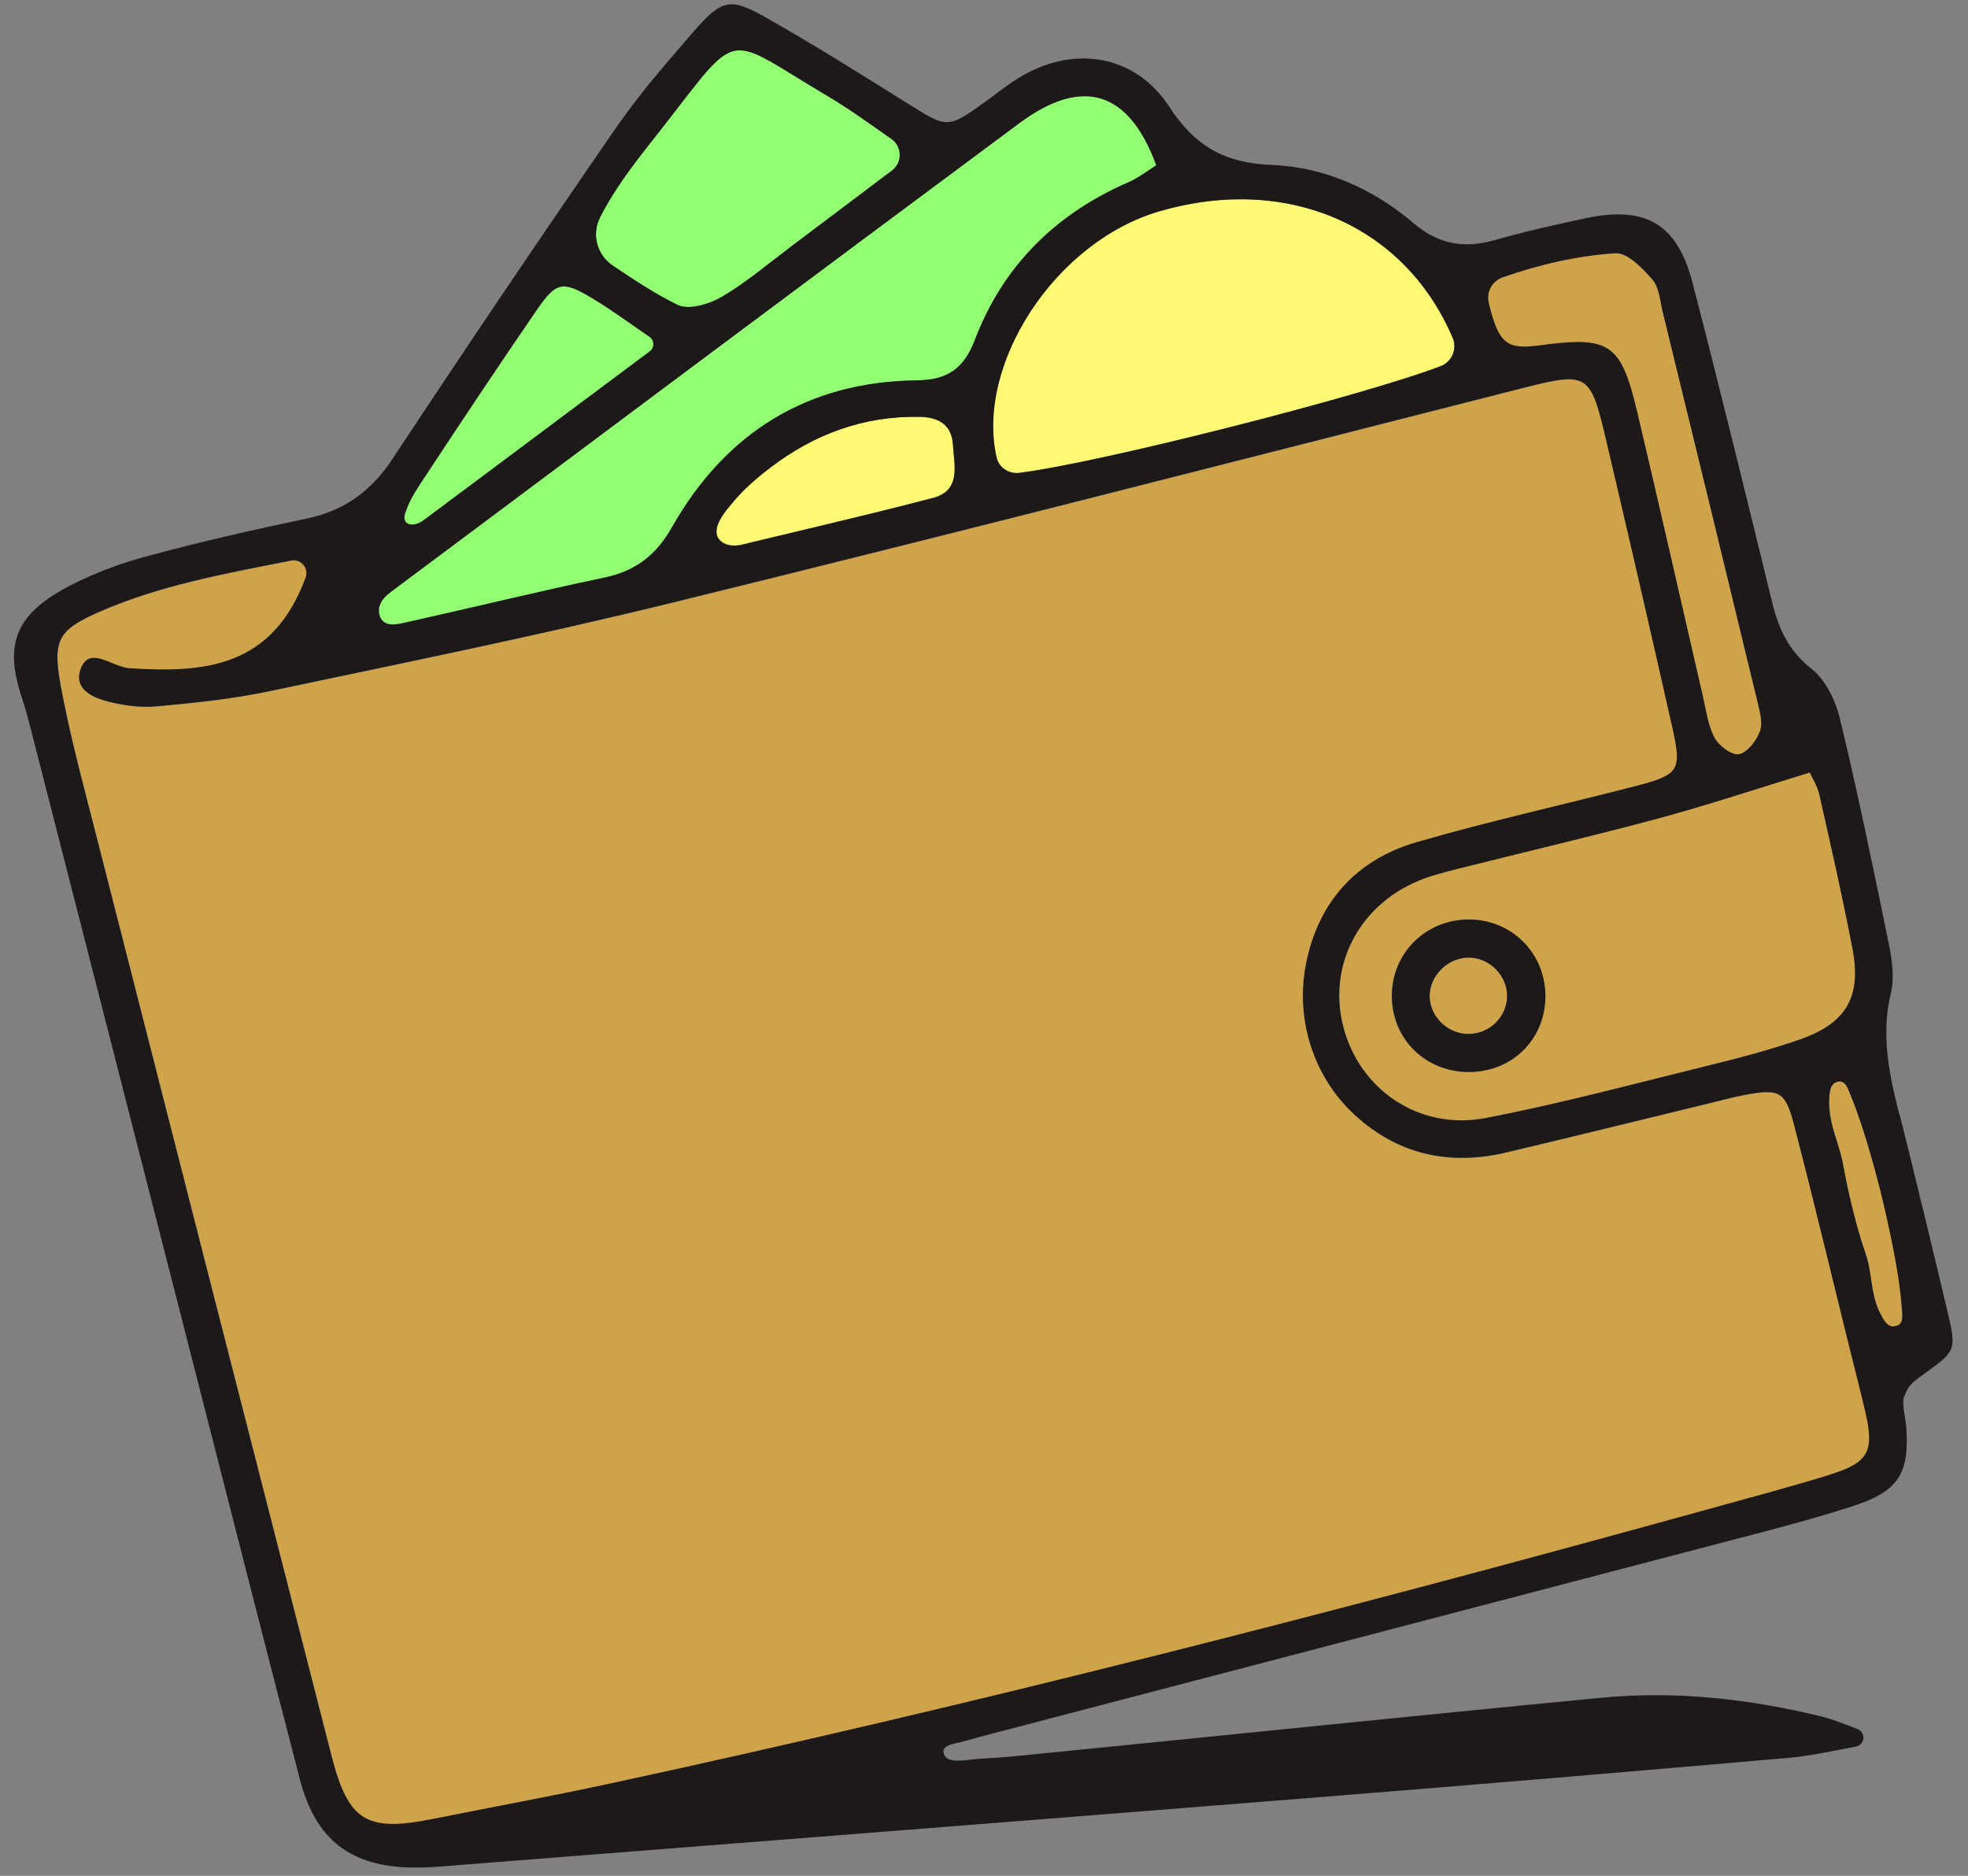
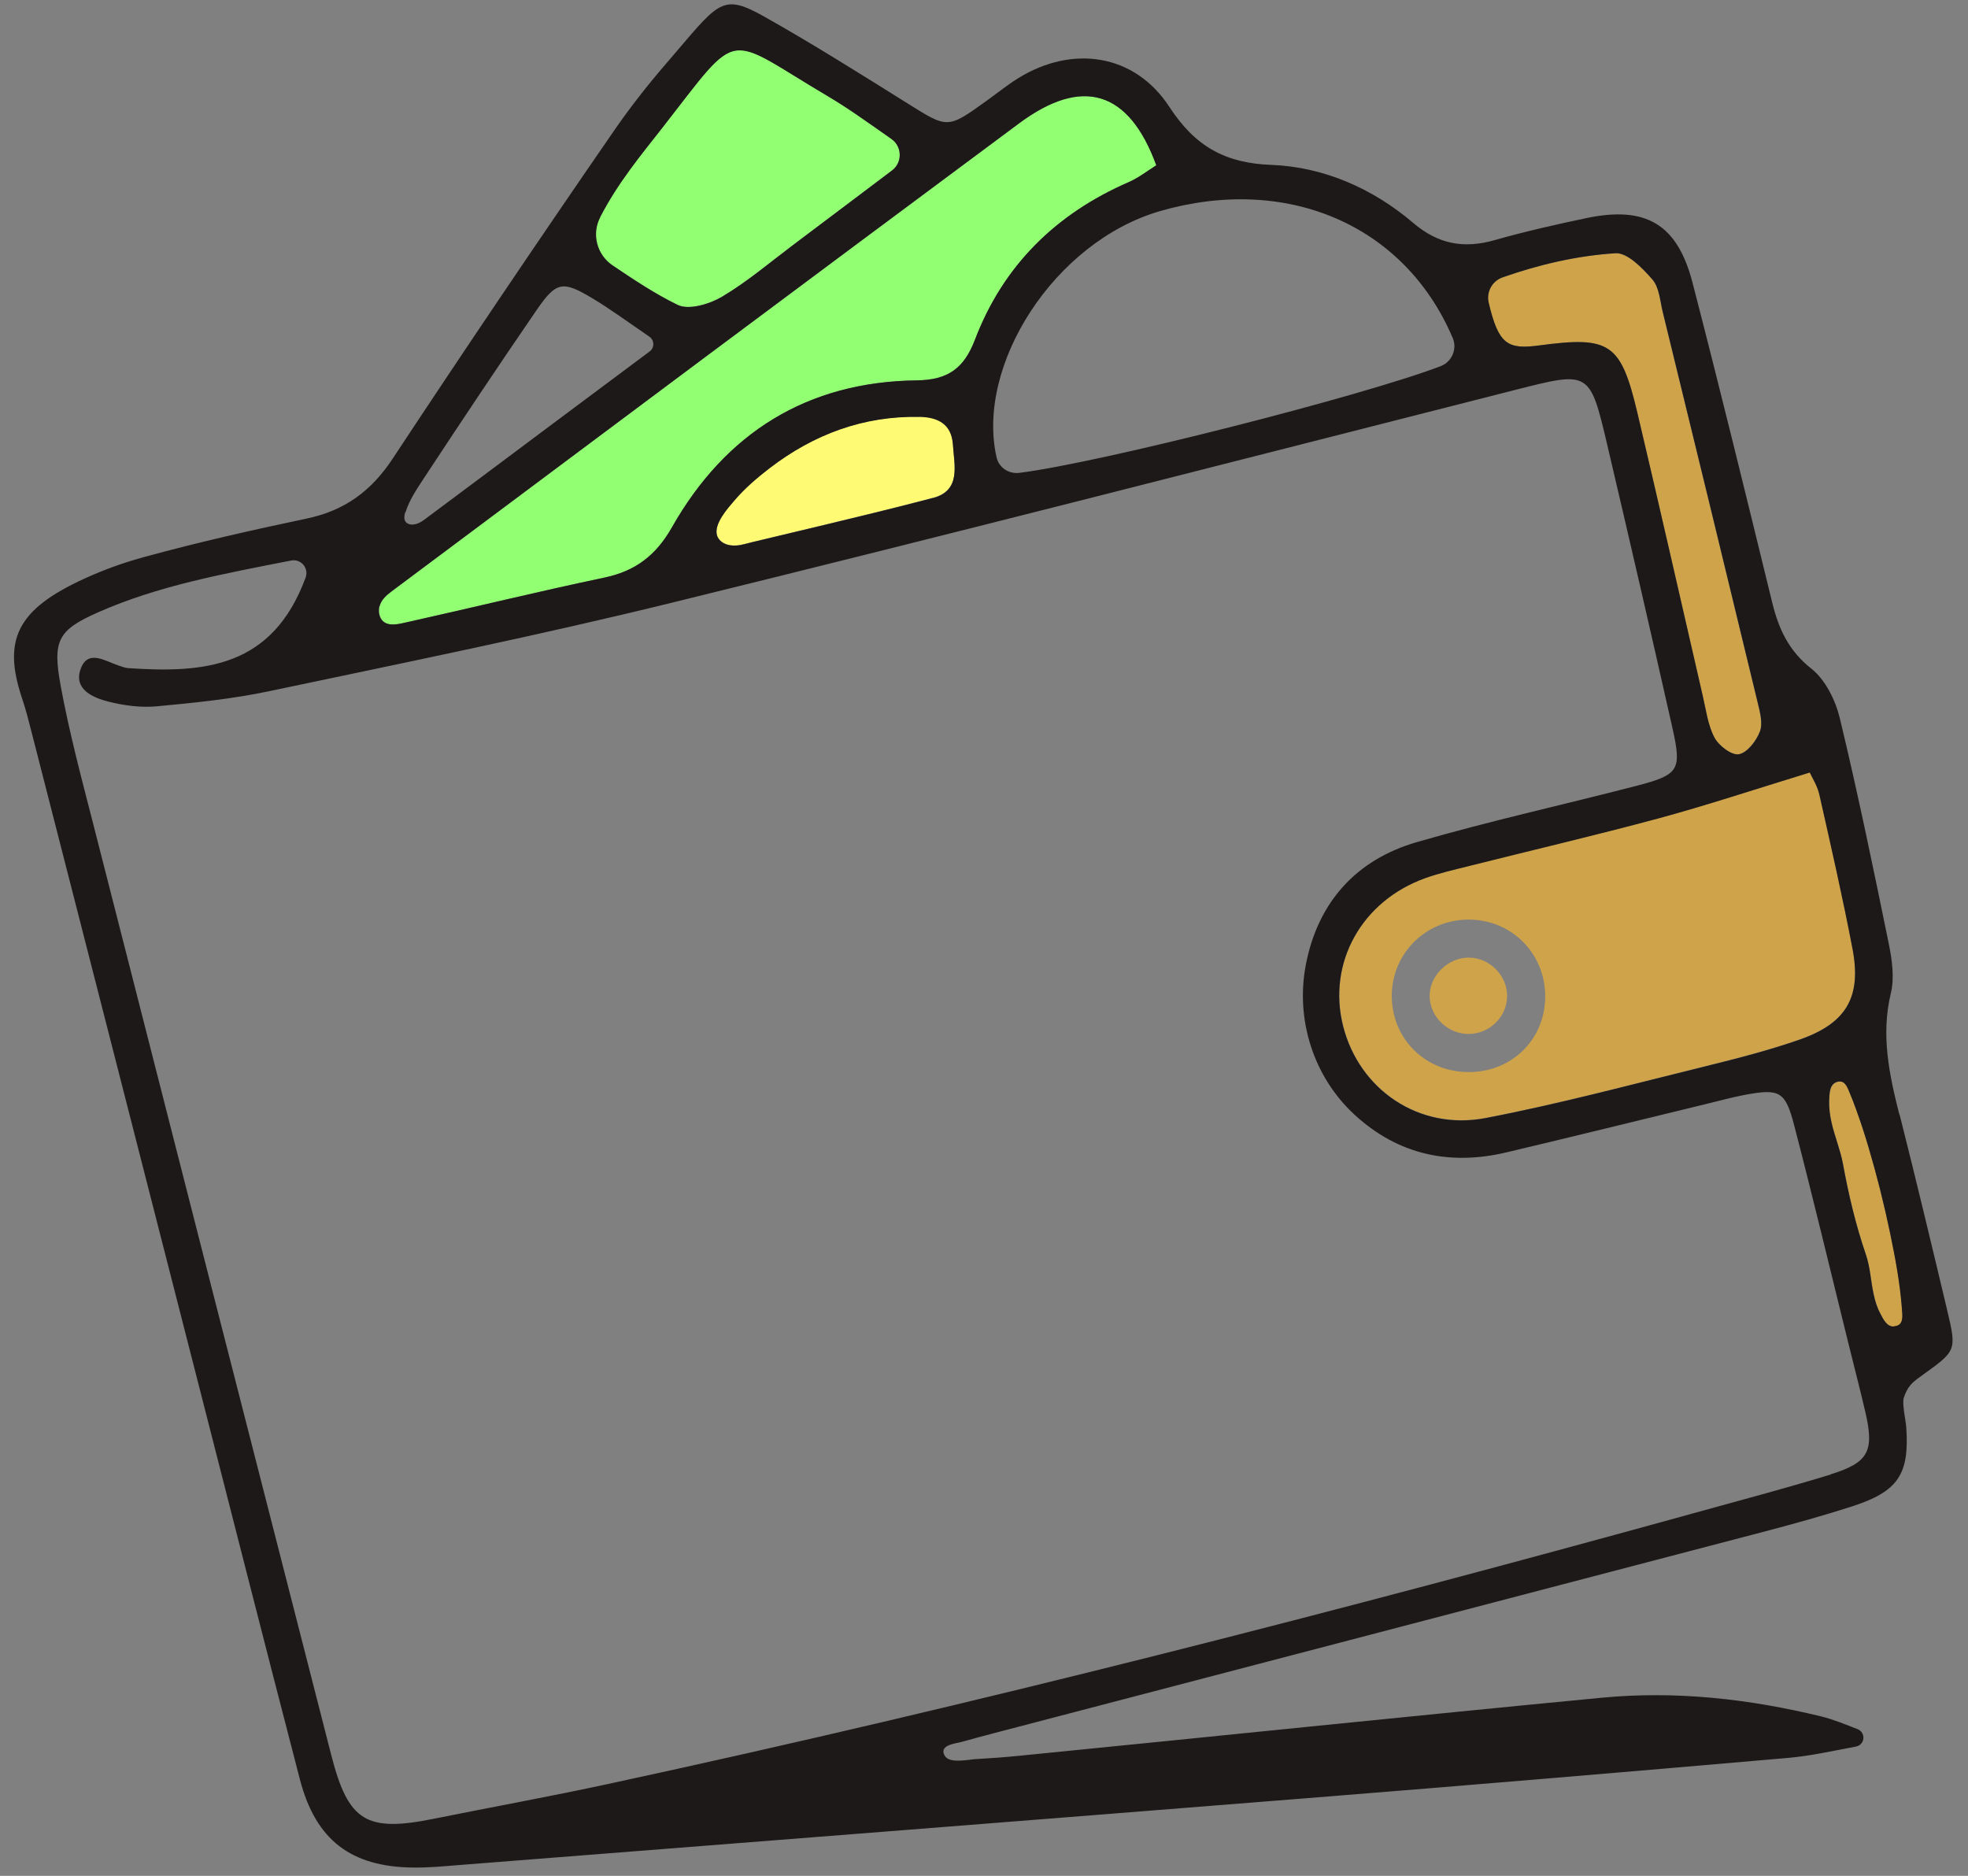
<svg xmlns="http://www.w3.org/2000/svg" width="64" height="61" viewBox="0 0 64 61" fill="none">
  <rect x="0" y="0" width="64" height="61" fill="#808080" stroke="none" />
  <g clip-path="url(#clip0_2068_5034)">
    <path d="M61.473 40.12C61.276 39.174 61.044 38.235 60.766 37.309C60.643 36.895 60.511 36.482 60.363 36.079C60.298 35.905 60.233 35.733 60.163 35.562C60.098 35.407 60.024 35.149 59.807 35.175C59.804 35.175 59.798 35.175 59.794 35.175C59.494 35.227 59.498 35.55 59.488 35.798C59.478 36.043 59.514 36.285 59.569 36.524C59.672 36.973 59.853 37.399 59.937 37.854C60.117 38.845 60.353 39.839 60.679 40.791C60.821 41.211 60.84 41.656 60.934 42.089C60.982 42.305 61.047 42.521 61.15 42.718C61.247 42.895 61.363 43.154 61.599 43.141C61.925 43.121 61.873 42.802 61.857 42.573C61.799 41.75 61.644 40.933 61.476 40.126L61.473 40.12Z" fill="#CFA34A" />
-     <path d="M60.137 43.757C59.546 41.372 58.978 38.98 58.358 36.605C58.068 35.492 57.878 35.401 56.78 35.605C56.361 35.682 55.948 35.798 55.531 35.898C53.349 36.428 51.171 36.963 48.989 37.483C47.178 37.912 45.487 37.58 44.054 36.25C42.724 35.02 42.134 33.158 42.476 31.38C42.863 29.359 44.099 27.965 46.087 27.39C48.447 26.706 50.851 26.18 53.23 25.56C54.615 25.202 54.708 25.06 54.395 23.666C53.705 20.59 52.994 17.521 52.275 14.454C51.707 12.047 51.697 12.073 49.247 12.695C40.136 15.013 31.031 17.353 21.9 19.596C17.547 20.664 13.147 21.555 8.758 22.485C7.561 22.736 6.331 22.862 5.111 22.975C4.591 23.024 4.039 22.949 3.529 22.82C3.016 22.688 2.393 22.414 2.635 21.755C2.871 21.11 3.433 21.507 3.865 21.649C3.965 21.681 4.068 21.726 4.175 21.733C6.667 21.904 8.868 21.713 9.949 18.789C10.062 18.486 9.8 18.173 9.481 18.234C7.241 18.673 5.163 19.054 3.207 19.915C1.89 20.493 1.712 20.829 1.983 22.307C2.261 23.827 2.668 25.328 3.049 26.826C5.624 36.918 8.206 47.007 10.788 57.1C11.337 59.246 11.927 59.595 14.125 59.149C16.01 58.768 17.905 58.423 19.783 58.02C31.748 55.441 43.596 52.394 55.389 49.131C56.78 48.747 58.175 48.376 59.553 47.953C60.789 47.572 60.976 47.198 60.682 45.933C60.514 45.206 60.324 44.487 60.147 43.761L60.137 43.757Z" fill="#CFA34A" />
    <path d="M29.911 13.55C28.081 13.515 26.464 14.118 25.031 15.219C24.621 15.532 24.224 15.874 23.888 16.268C23.682 16.51 23.197 17.039 23.323 17.417C23.333 17.449 23.349 17.478 23.369 17.507C23.452 17.633 23.598 17.701 23.746 17.727C23.998 17.766 24.208 17.688 24.447 17.63L25.244 17.44C25.776 17.314 26.305 17.188 26.838 17.059C27.9 16.804 28.962 16.546 30.02 16.271C30.127 16.245 30.233 16.216 30.337 16.187C31.266 15.945 31.034 15.126 30.992 14.454C30.95 13.793 30.521 13.557 29.911 13.544V13.55Z" fill="#FFFA74" />
    <path d="M50.05 11.233C52.355 10.927 52.71 11.152 53.246 13.425C53.969 16.481 54.659 19.544 55.366 22.604C55.473 23.072 55.534 23.569 55.75 23.982C55.889 24.247 56.312 24.569 56.544 24.527C56.815 24.479 57.112 24.095 57.228 23.791C57.328 23.527 57.232 23.162 57.161 22.859C56.138 18.618 55.105 14.377 54.069 10.139C53.982 9.778 53.956 9.342 53.733 9.087C53.414 8.716 52.92 8.209 52.532 8.235C51.274 8.316 50.044 8.606 48.863 9.019C48.524 9.139 48.327 9.497 48.408 9.845C48.727 11.201 49.024 11.369 50.047 11.233H50.05Z" fill="#CFA34A" />
    <path d="M47.743 28.165C47.278 28.281 46.807 28.387 46.358 28.549C44.276 29.291 43.16 31.318 43.683 33.367C44.206 35.427 46.145 36.766 48.311 36.353C50.715 35.895 53.088 35.255 55.466 34.668C56.499 34.413 57.535 34.148 58.539 33.797C60.056 33.264 60.543 32.406 60.246 30.843C59.927 29.168 59.546 27.506 59.172 25.844C59.104 25.547 58.929 25.276 58.855 25.111C57.07 25.657 55.521 26.173 53.946 26.599C51.89 27.158 49.812 27.639 47.746 28.158L47.743 28.165ZM47.798 34.862C46.355 34.881 45.242 33.771 45.261 32.347C45.283 30.995 46.358 29.927 47.72 29.904C49.147 29.882 50.267 31.005 50.251 32.435C50.231 33.803 49.179 34.846 47.794 34.862H47.798Z" fill="#CFA34A" />
    <path d="M47.808 31.141C47.091 31.112 46.452 31.751 46.494 32.454C46.533 33.106 47.12 33.639 47.785 33.623C48.456 33.607 49.005 33.058 49.012 32.396C49.018 31.741 48.469 31.166 47.808 31.141Z" fill="#CFA34A" />
    <path d="M12.418 20.157C12.608 20.403 12.989 20.286 13.244 20.232C15.38 19.757 17.507 19.234 19.647 18.786C20.664 18.573 21.335 18.066 21.855 17.146C23.598 14.077 26.254 12.411 29.817 12.369C30.824 12.356 31.35 11.985 31.708 11.046C32.628 8.635 34.342 6.95 36.711 5.921C37.034 5.779 37.321 5.553 37.605 5.375C36.714 2.942 35.201 2.483 33.145 4.01C26.331 9.068 19.537 14.148 12.74 19.228C12.569 19.357 12.405 19.496 12.347 19.712C12.321 19.802 12.321 19.902 12.347 19.996C12.363 20.054 12.388 20.109 12.424 20.157H12.418Z" fill="#92FF72" />
-     <path d="M13.402 17.065C13.629 17.062 13.79 16.913 13.961 16.788C14.161 16.639 14.358 16.491 14.558 16.342C14.958 16.045 15.355 15.745 15.755 15.448C16.569 14.841 17.379 14.235 18.192 13.628L21.132 11.433C21.294 11.314 21.287 11.068 21.123 10.956C20.348 10.42 19.828 10.042 19.28 9.713C18.296 9.125 18.099 9.151 17.456 10.087C16.23 11.872 15.029 13.676 13.838 15.484C13.59 15.858 13.322 16.233 13.19 16.668C13.157 16.771 13.138 16.891 13.199 16.978C13.244 17.043 13.328 17.072 13.409 17.072L13.402 17.065Z" fill="#92FF72" />
-     <path d="M32.409 14.874C32.483 15.206 32.806 15.419 33.145 15.377C35.73 15.058 44.277 12.889 46.849 11.908C47.217 11.769 47.398 11.349 47.243 10.988C45.658 7.28 41.811 5.682 37.722 6.866C34.288 7.86 31.725 11.872 32.409 14.874Z" fill="#FFFA74" />
    <path d="M19.919 8.628C20.613 9.096 21.3 9.558 22.036 9.913C22.398 10.087 23.076 9.887 23.482 9.645C24.305 9.158 25.044 8.525 25.812 7.947C26.813 7.199 27.81 6.447 29.005 5.543C29.35 5.285 29.34 4.762 28.988 4.517C28.214 3.974 27.591 3.522 26.929 3.132C23.524 1.121 24.128 0.837 21.546 4.142C20.836 5.049 20.087 5.946 19.509 7.07C19.228 7.615 19.409 8.286 19.916 8.625L19.919 8.628Z" fill="#92FF72" />
    <path d="M61.766 36.237C61.437 34.936 61.163 33.655 61.492 32.293C61.611 31.796 61.531 31.221 61.427 30.705C60.924 28.245 60.417 25.786 59.83 23.349C59.688 22.765 59.359 22.1 58.904 21.742C58.168 21.161 57.845 20.454 57.635 19.602C56.786 16.126 55.937 12.65 55.04 9.187C54.543 7.276 53.514 6.686 51.577 7.095C50.583 7.305 49.592 7.528 48.617 7.806C47.61 8.093 46.778 7.948 45.952 7.244C44.651 6.134 43.053 5.427 41.346 5.362C39.855 5.307 38.874 4.772 38.034 3.484C36.898 1.738 34.868 1.451 33.099 2.551C32.738 2.777 32.406 3.048 32.057 3.297C30.811 4.194 30.811 4.175 29.523 3.368C27.984 2.406 26.448 1.438 24.866 0.547C23.436 -0.26 23.378 0.082 21.664 2.067C21.058 2.767 20.486 3.5 19.96 4.262C17.527 7.789 15.129 11.34 12.769 14.916C12.075 15.968 11.207 16.604 9.978 16.862C8.215 17.233 6.456 17.63 4.72 18.105C4.042 18.288 3.38 18.524 2.741 18.818C0.55 19.818 0.082 20.809 0.715 22.701C0.831 23.043 0.921 23.394 1.011 23.746C2.774 30.618 4.529 37.489 6.288 44.36C7.441 48.86 8.583 53.365 9.752 57.861C10.265 59.833 11.407 60.708 13.434 60.73C13.915 60.737 14.396 60.692 14.874 60.653C24.085 59.93 33.296 59.21 42.505 58.474C47.723 58.058 52.939 57.619 58.155 57.164C58.894 57.099 59.623 56.932 60.356 56.796C60.488 56.77 60.588 56.664 60.598 56.528C60.608 56.396 60.53 56.276 60.407 56.228C60.02 56.08 59.636 55.918 59.236 55.818C56.883 55.244 54.495 54.976 52.081 55.208C45.755 55.815 39.432 56.473 33.109 57.099C32.651 57.145 32.193 57.177 31.734 57.203C31.492 57.216 30.872 57.364 30.721 57.09C30.721 57.083 30.714 57.08 30.711 57.074C30.543 56.735 31.085 56.699 31.286 56.641C31.631 56.544 31.976 56.451 32.325 56.36C40.694 54.169 49.066 51.984 57.438 49.789C58.368 49.544 59.294 49.286 60.211 48.992C61.728 48.505 62.099 47.946 61.992 46.41C61.976 46.197 61.85 45.632 61.912 45.451C62.037 45.087 62.173 44.964 62.457 44.761C63.609 43.928 63.645 43.954 63.325 42.614C62.819 40.484 62.309 38.354 61.773 36.234L61.766 36.237ZM58.852 25.118C58.926 25.282 59.104 25.554 59.168 25.851C59.543 27.513 59.923 29.175 60.243 30.85C60.543 32.412 60.053 33.271 58.536 33.803C57.532 34.155 56.496 34.42 55.463 34.675C53.084 35.259 50.712 35.898 48.308 36.359C46.142 36.773 44.202 35.43 43.679 33.374C43.157 31.324 44.273 29.297 46.355 28.555C46.804 28.394 47.275 28.287 47.739 28.171C49.805 27.651 51.884 27.167 53.94 26.612C55.515 26.186 57.064 25.67 58.849 25.124L58.852 25.118ZM48.866 9.019C50.044 8.606 51.277 8.315 52.536 8.235C52.923 8.209 53.413 8.719 53.736 9.087C53.959 9.342 53.985 9.778 54.072 10.139C55.108 14.377 56.141 18.618 57.164 22.859C57.238 23.162 57.335 23.527 57.232 23.791C57.115 24.095 56.822 24.479 56.547 24.527C56.315 24.569 55.892 24.247 55.754 23.982C55.537 23.569 55.479 23.068 55.369 22.604C54.663 19.544 53.972 16.481 53.249 13.425C52.71 11.152 52.358 10.923 50.054 11.233C49.027 11.369 48.734 11.201 48.414 9.845C48.33 9.493 48.527 9.135 48.869 9.019H48.866ZM47.242 10.988C47.397 11.349 47.214 11.769 46.849 11.908C44.276 12.889 35.73 15.058 33.145 15.377C32.809 15.419 32.483 15.206 32.409 14.874C31.728 11.872 34.287 7.864 37.721 6.866C41.811 5.682 45.658 7.276 47.242 10.988ZM19.512 7.073C20.089 5.95 20.838 5.052 21.548 4.146C24.127 0.841 23.527 1.125 26.932 3.135C27.593 3.526 28.216 3.978 28.991 4.52C29.343 4.768 29.352 5.288 29.007 5.546C27.809 6.447 26.812 7.199 25.815 7.951C25.047 8.528 24.308 9.158 23.485 9.648C23.078 9.89 22.4 10.094 22.039 9.916C21.303 9.558 20.615 9.097 19.922 8.632C19.415 8.29 19.234 7.618 19.515 7.076L19.512 7.073ZM13.186 16.662C13.321 16.229 13.589 15.855 13.834 15.477C15.025 13.667 16.226 11.866 17.452 10.081C18.095 9.148 18.295 9.119 19.276 9.707C19.825 10.036 20.344 10.417 21.119 10.949C21.284 11.062 21.29 11.307 21.129 11.427L18.188 13.621C17.375 14.228 16.565 14.835 15.752 15.442C15.351 15.739 14.954 16.039 14.554 16.336C14.354 16.484 14.157 16.633 13.957 16.781C13.786 16.907 13.625 17.056 13.399 17.059C13.318 17.059 13.237 17.03 13.189 16.965C13.128 16.878 13.147 16.759 13.179 16.655L13.186 16.662ZM12.343 19.712C12.401 19.499 12.566 19.357 12.737 19.228C19.534 14.148 26.331 9.071 33.142 4.01C35.197 2.483 36.711 2.942 37.602 5.375C37.318 5.553 37.031 5.779 36.708 5.921C34.339 6.95 32.625 8.635 31.705 11.046C31.347 11.985 30.824 12.356 29.814 12.369C26.251 12.411 23.594 14.077 21.852 17.146C21.332 18.062 20.661 18.573 19.644 18.785C17.504 19.234 15.377 19.757 13.241 20.232C12.986 20.286 12.608 20.402 12.414 20.157C12.376 20.109 12.35 20.054 12.337 19.996C12.311 19.905 12.314 19.805 12.337 19.712H12.343ZM30.333 16.194C30.227 16.223 30.12 16.249 30.017 16.278C28.959 16.552 27.897 16.81 26.835 17.065C26.302 17.191 25.773 17.32 25.24 17.446L24.443 17.637C24.204 17.695 23.995 17.772 23.743 17.733C23.594 17.711 23.449 17.64 23.365 17.514C23.346 17.485 23.33 17.453 23.32 17.424C23.194 17.046 23.678 16.517 23.885 16.274C24.221 15.881 24.617 15.542 25.027 15.226C26.464 14.125 28.077 13.521 29.907 13.557C30.517 13.57 30.947 13.802 30.989 14.467C31.031 15.138 31.263 15.958 30.333 16.2V16.194ZM59.543 47.946C58.164 48.369 56.77 48.74 55.379 49.124C43.586 52.384 31.737 55.431 19.773 58.013C17.895 58.419 16 58.762 14.115 59.142C11.917 59.588 11.33 59.236 10.778 57.093C8.193 47.004 5.611 36.911 3.038 26.819C2.654 25.318 2.251 23.82 1.973 22.3C1.702 20.822 1.883 20.49 3.196 19.909C5.152 19.047 7.231 18.666 9.471 18.227C9.79 18.166 10.049 18.476 9.939 18.782C8.858 21.706 6.656 21.897 4.165 21.726C4.061 21.719 3.958 21.674 3.855 21.642C3.422 21.5 2.861 21.103 2.625 21.748C2.383 22.407 3.009 22.684 3.519 22.814C4.029 22.943 4.581 23.017 5.101 22.968C6.321 22.855 7.55 22.73 8.748 22.478C13.137 21.552 17.536 20.661 21.89 19.589C31.021 17.346 40.126 15.006 49.237 12.689C51.687 12.066 51.697 12.04 52.264 14.448C52.984 17.514 53.694 20.587 54.385 23.659C54.698 25.05 54.605 25.192 53.22 25.554C50.841 26.17 48.437 26.699 46.077 27.384C44.093 27.958 42.853 29.352 42.466 31.373C42.124 33.151 42.714 35.014 44.044 36.243C45.48 37.57 47.172 37.902 48.979 37.476C51.161 36.96 53.339 36.421 55.521 35.891C55.937 35.791 56.351 35.675 56.77 35.598C57.871 35.398 58.061 35.485 58.348 36.598C58.968 38.977 59.536 41.365 60.127 43.75C60.304 44.473 60.495 45.196 60.663 45.923C60.956 47.188 60.769 47.562 59.533 47.943L59.543 47.946ZM61.595 43.134C61.356 43.15 61.24 42.889 61.147 42.711C61.04 42.514 60.976 42.301 60.93 42.082C60.837 41.653 60.821 41.204 60.675 40.784C60.349 39.832 60.114 38.838 59.933 37.847C59.849 37.395 59.668 36.966 59.565 36.518C59.51 36.279 59.478 36.037 59.484 35.791C59.494 35.546 59.491 35.22 59.791 35.169C59.794 35.169 59.801 35.169 59.804 35.169C60.017 35.143 60.091 35.401 60.159 35.556C60.23 35.727 60.298 35.898 60.359 36.072C60.508 36.479 60.64 36.889 60.763 37.302C61.037 38.228 61.273 39.167 61.469 40.113C61.637 40.92 61.789 41.736 61.85 42.559C61.866 42.789 61.921 43.108 61.592 43.127L61.595 43.134Z" fill="#1D1919" />
-     <path d="M47.723 29.901C46.358 29.921 45.283 30.989 45.264 32.344C45.241 33.771 46.358 34.878 47.801 34.859C49.185 34.843 50.238 33.8 50.257 32.431C50.276 31.002 49.153 29.879 47.727 29.901H47.723ZM47.785 33.623C47.12 33.639 46.532 33.106 46.494 32.454C46.452 31.751 47.091 31.111 47.807 31.141C48.466 31.166 49.018 31.741 49.011 32.396C49.005 33.058 48.456 33.607 47.785 33.623Z" fill="#1D1919" />
  </g>
  <defs>
    <clipPath id="clip0_2068_5034">
      <rect width="63.582" height="61" fill="white" transform="translate(0.209)" />
    </clipPath>
  </defs>
</svg>